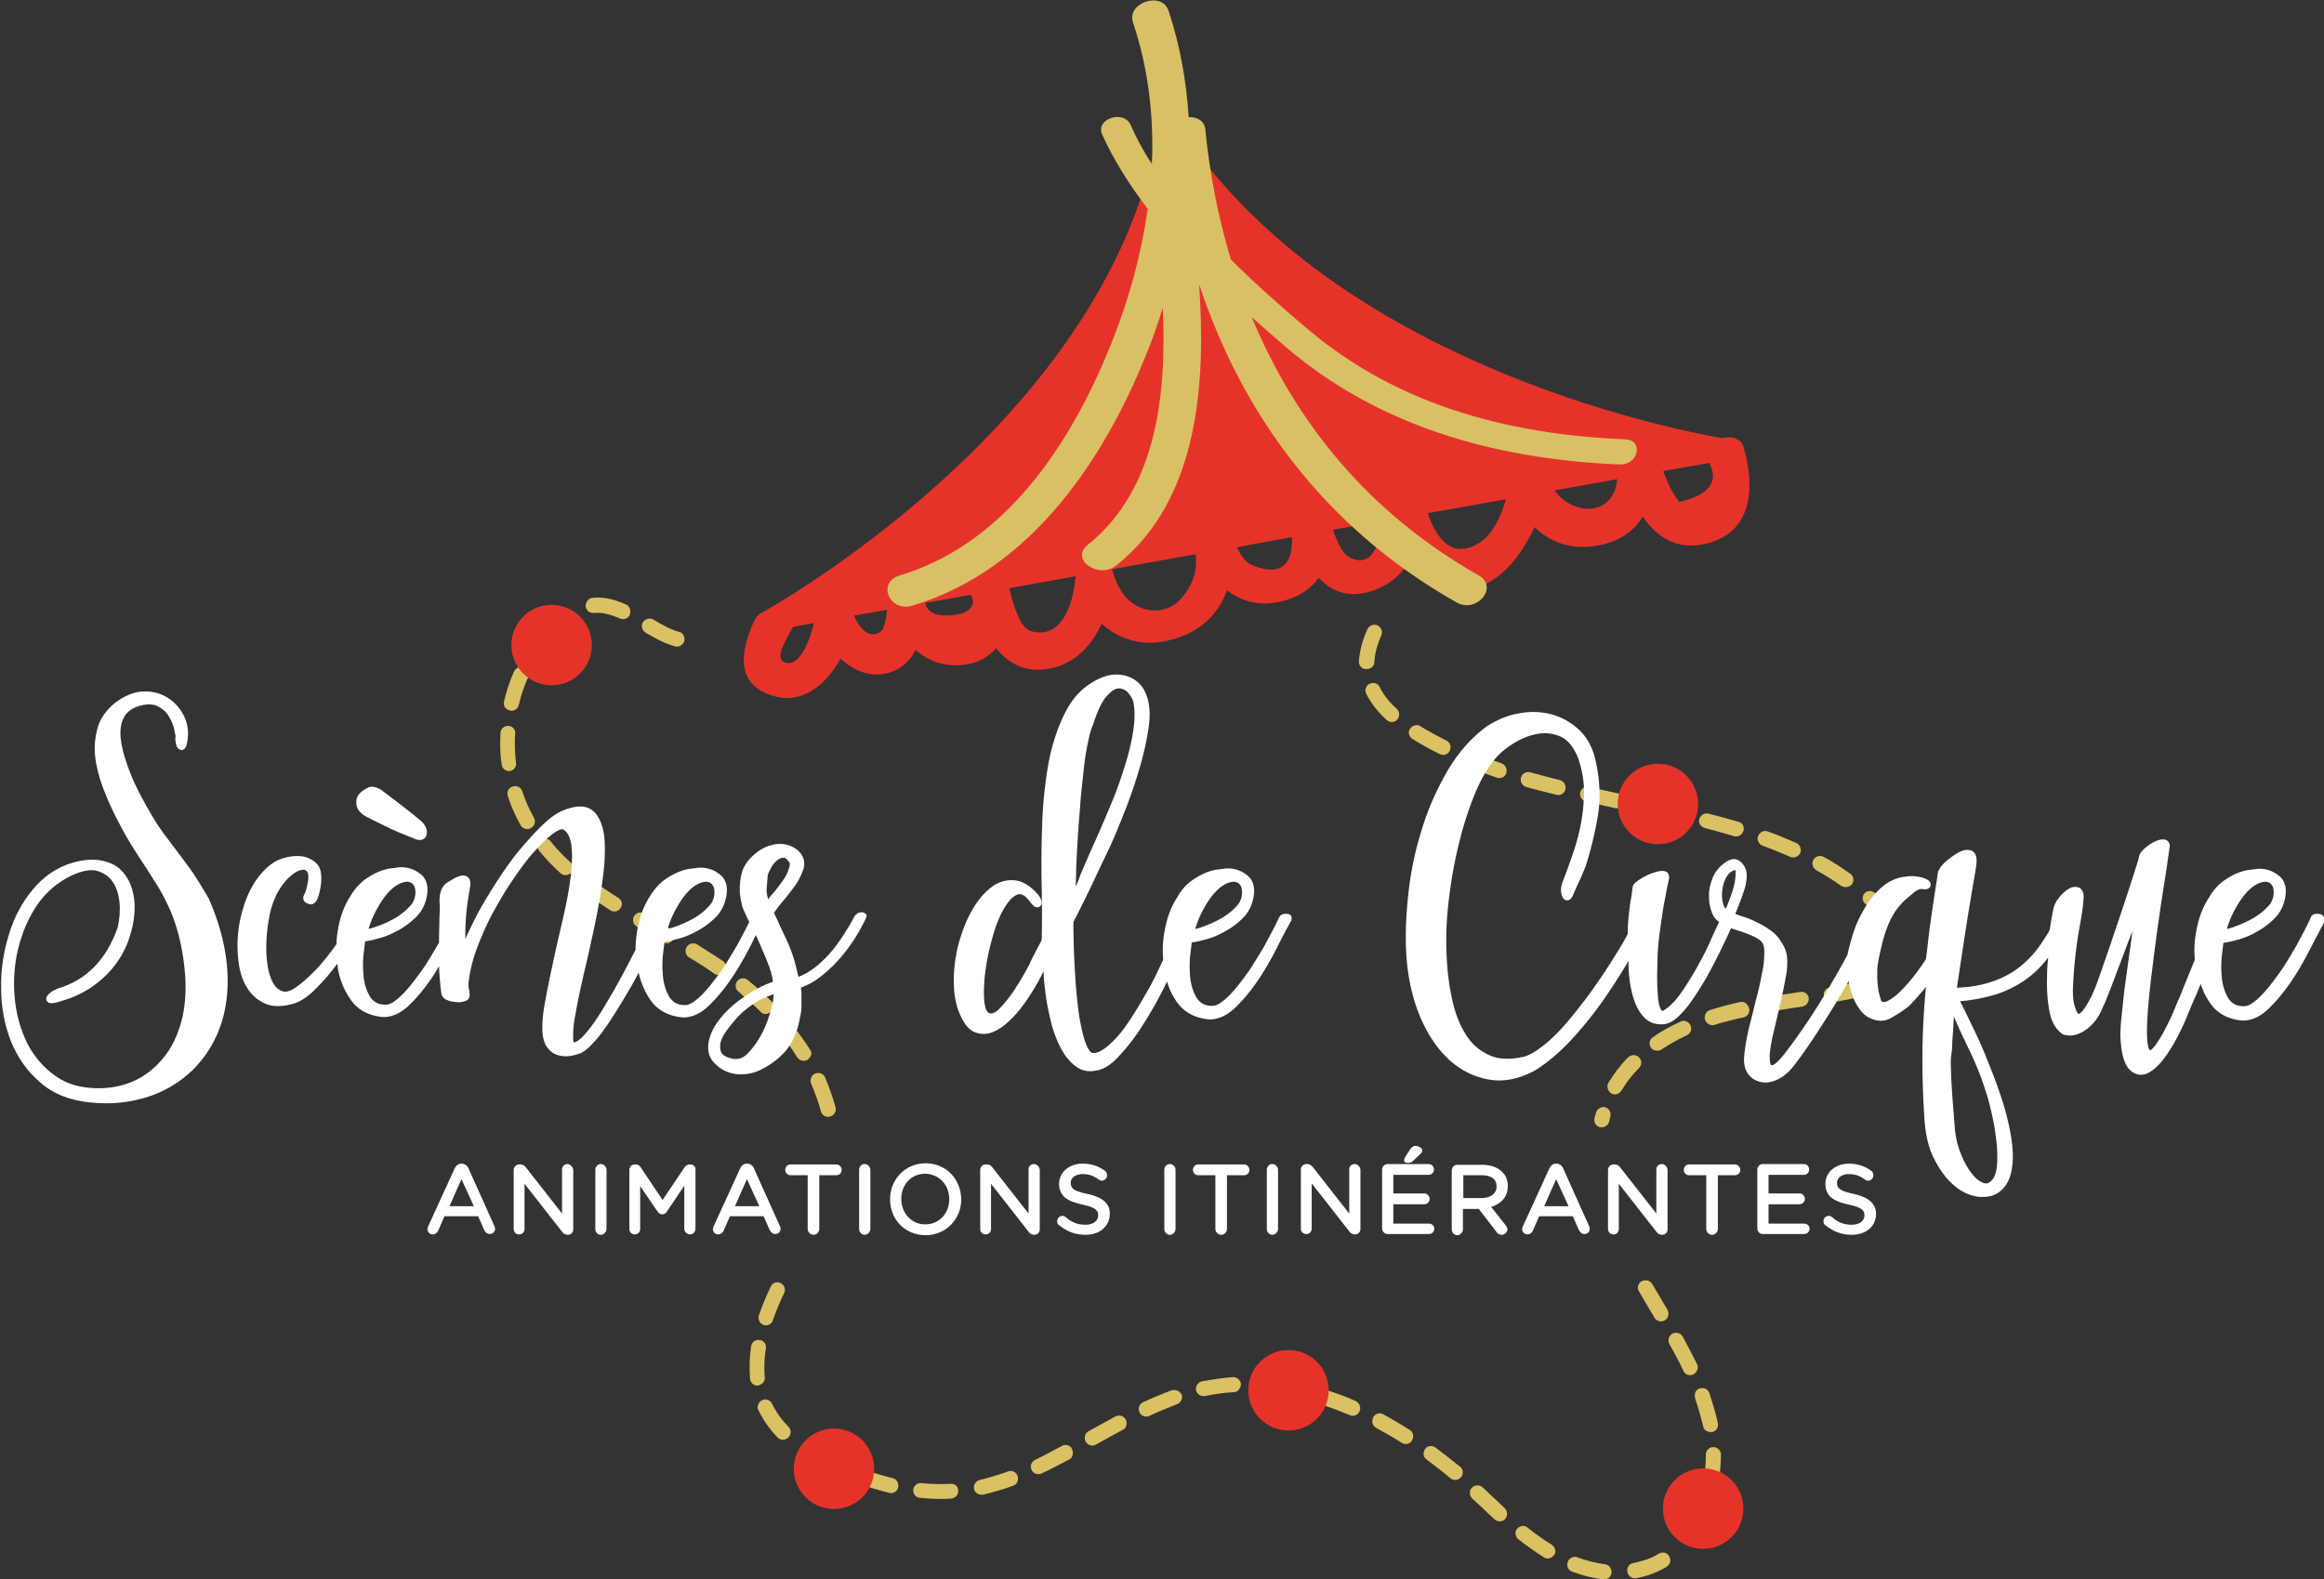
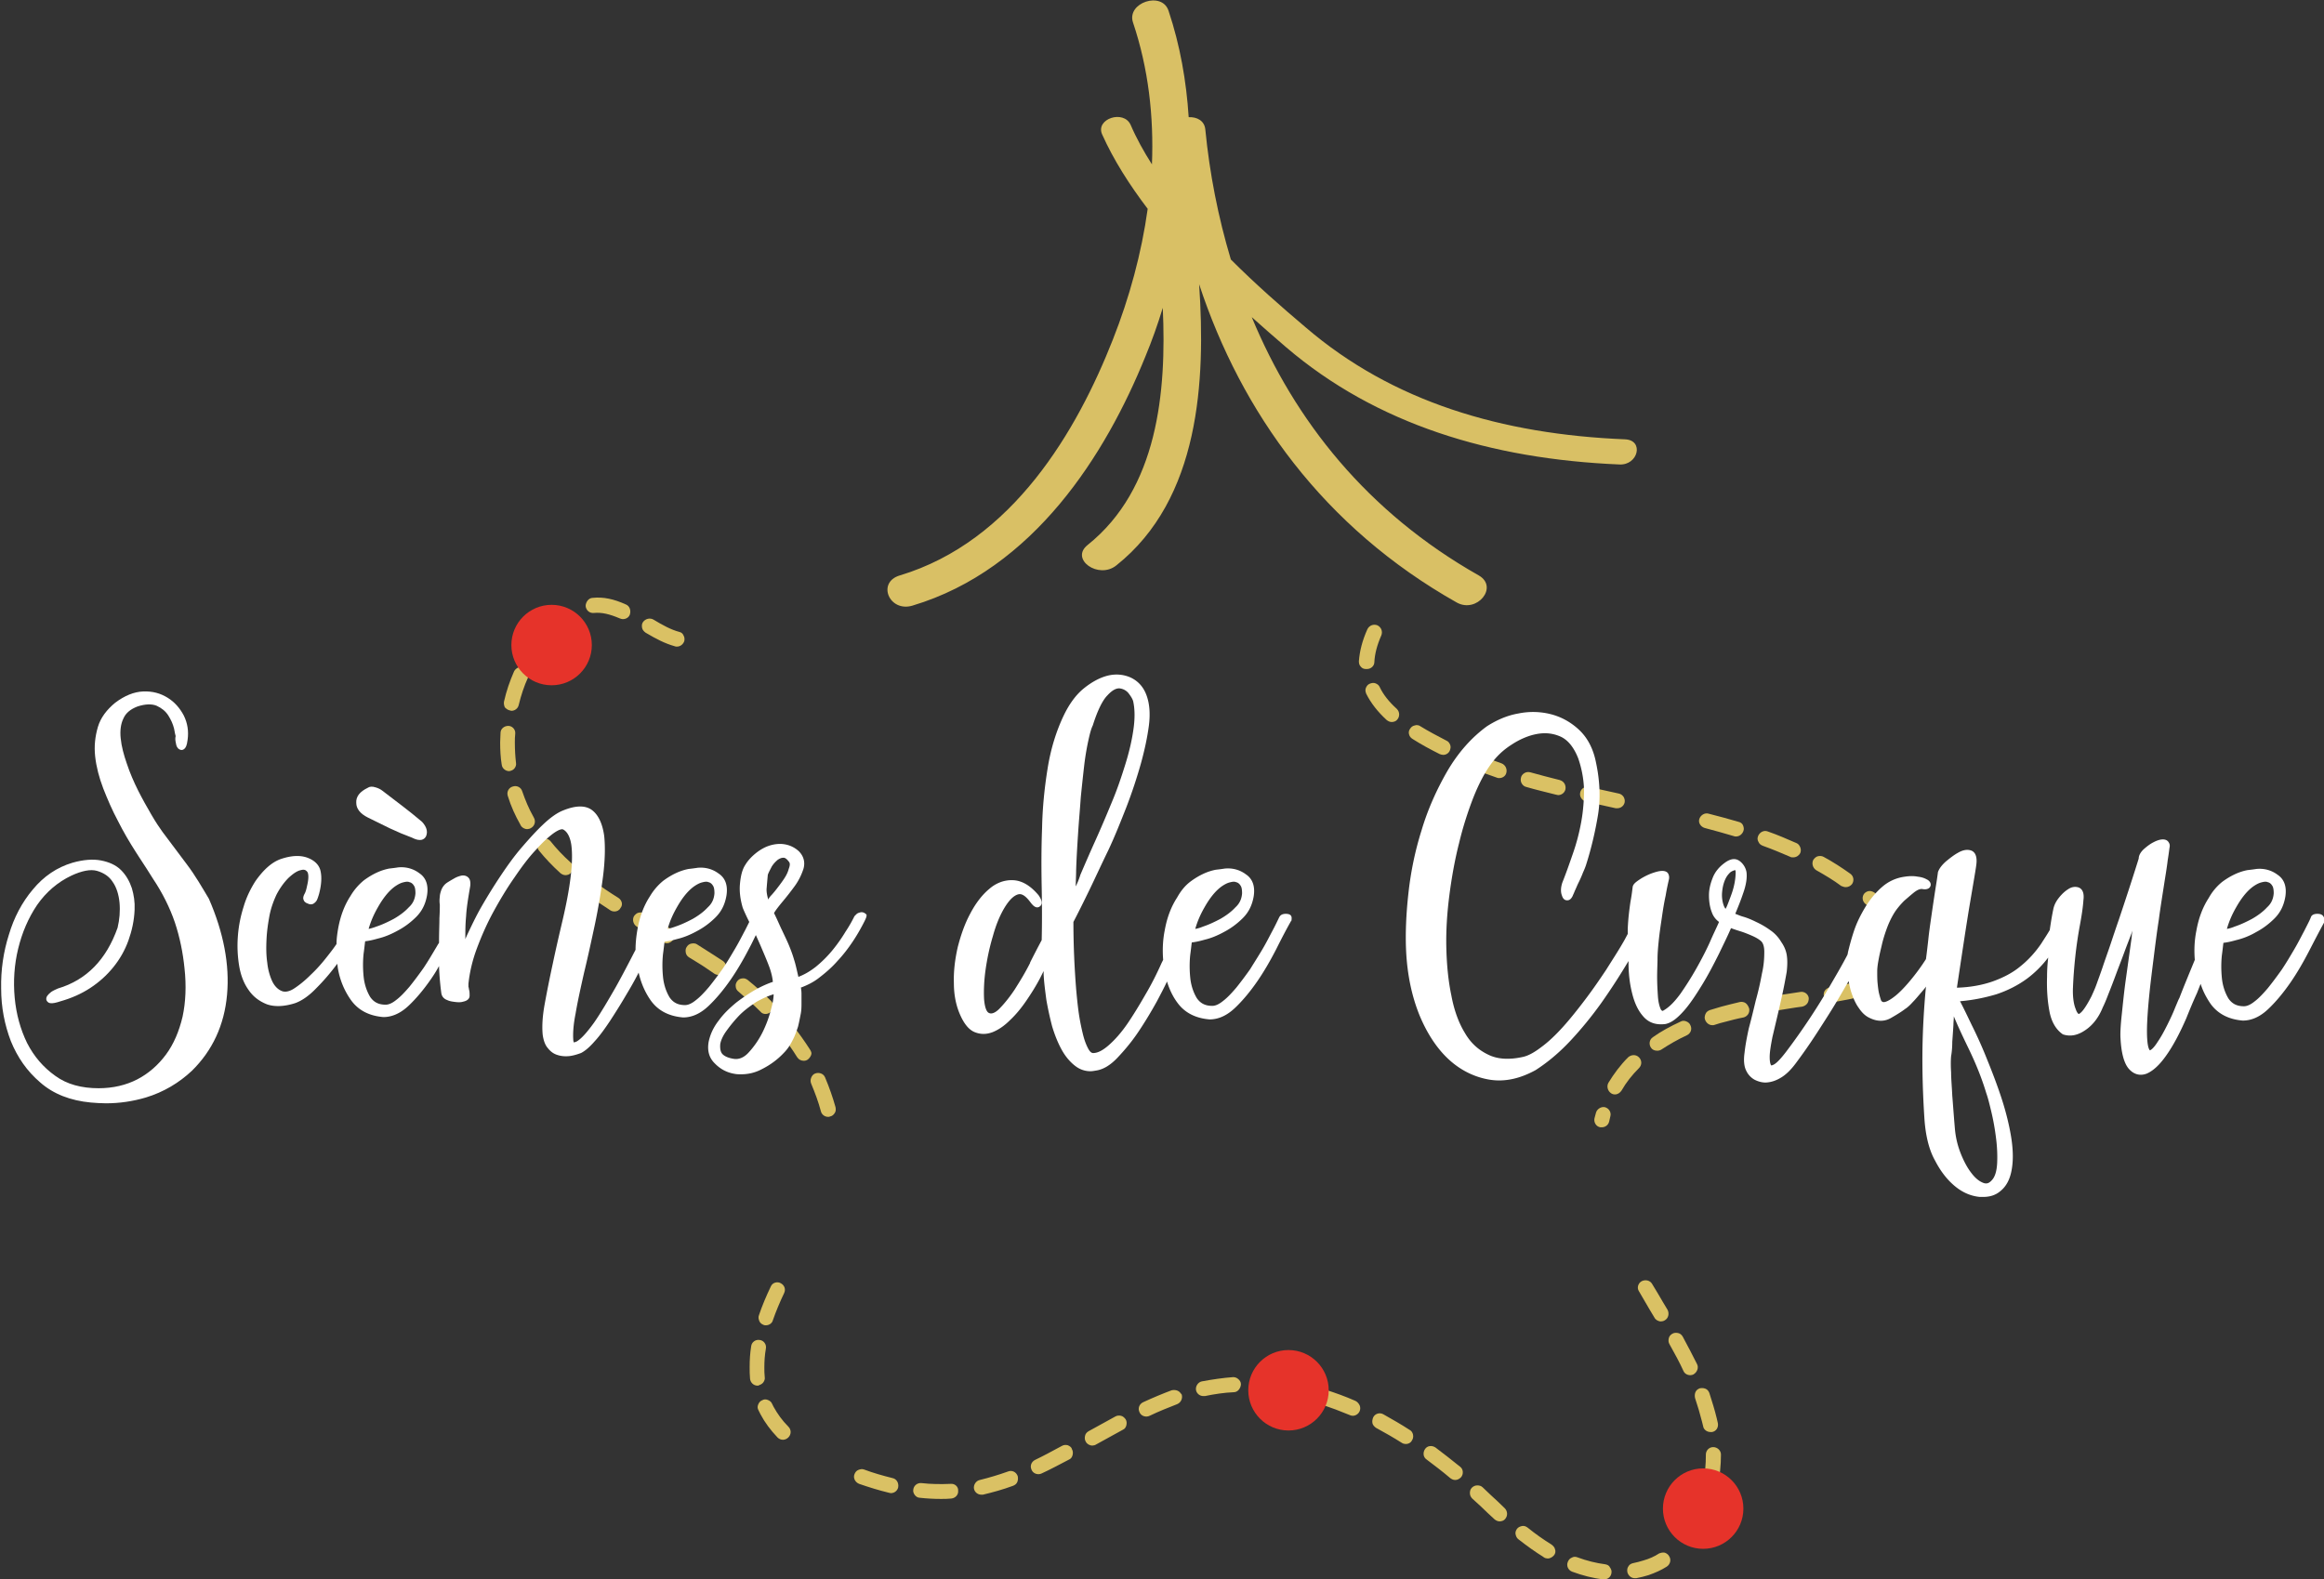
<svg xmlns="http://www.w3.org/2000/svg" version="1.1" id="Calque_1" x="0" y="0" width="600.8" height="408.4" xml:space="preserve">
  <rect width="100%" height="100%" fill="#333333" stroke="none" />
  <style>.st0{fill:#dac164}.st1{fill:#e6332a}.st3{fill:#fff}</style>
  <path class="st0" d="M161.8 156.3c-3.1-1.4-5.8-2-8.6-1.7-.5 0-1 .3-1.3.7s-.5.9-.5 1.4c.1 1.1 1 1.9 2.1 1.8 2.1-.2 4.1.3 6.7 1.4.3.1.5.2.8.2.8 0 1.5-.4 1.8-1.1.4-1.1 0-2.3-1-2.7zM175.6 163.4c-2.2-.6-4.2-1.7-6.7-3.2-.9-.5-2.1-.2-2.7.7-.3.4-.3 1-.2 1.5.1.5.5.9.9 1.2 2.7 1.6 5 2.8 7.5 3.5.2.1.4.1.6.1.9 0 1.6-.6 1.9-1.4.1-.5.1-1-.2-1.5-.2-.5-.6-.8-1.1-.9zM209.4 271.4c-1.4-2.2-3-4.4-4.7-6.6-.3-.4-.8-.7-1.3-.7-.5-.1-1 .1-1.4.4-.8.7-1 1.9-.3 2.7 1.6 2 3.1 4.1 4.4 6.2.4.6 1 .9 1.7.9.4 0 .7-.1 1-.3.4-.3.7-.7.9-1.2s0-.9-.3-1.4zM173.4 240.2l-1.9-1.1c-1.6-.9-3.3-1.9-4.9-2.9-.4-.3-1-.3-1.5-.2-.5.1-.9.5-1.2.9-.5.9-.2 2.1.7 2.7l5.1 3 1.7 1c.3.2.6.3 1 .3.7 0 1.3-.4 1.7-1 .3-.5.3-1 .2-1.5-.2-.5-.5-.9-.9-1.2zM213.3 278.6c-.4-1-1.6-1.4-2.6-1-.5.2-.8.6-1 1.1-.2.5-.2 1 0 1.5 1 2.4 1.9 4.8 2.5 7.1.2.9 1 1.5 1.9 1.5.2 0 .3 0 .5-.1.5-.1.9-.4 1.2-.9.3-.4.3-1 .2-1.5-.7-2.5-1.6-5.1-2.7-7.7zM186.9 248.5c-.8-.5-1.5-1-2.3-1.5-1.4-.9-2.8-1.8-4.4-2.8-.4-.3-1-.3-1.5-.2-.5.1-.9.4-1.2.9-.3.4-.3 1-.2 1.5s.4.9.9 1.2c1.6 1 3 1.8 4.3 2.7.7.5 1.5 1 2.2 1.5.3.2.7.3 1.1.3.6 0 1.2-.3 1.6-.8.6-.9.4-2.2-.5-2.8zM197.9 262.2c.5 0 1-.2 1.4-.6.8-.8.8-2 0-2.8-1.9-1.9-3.9-3.7-6-5.4-.4-.3-.9-.5-1.4-.4-.5 0-1 .3-1.3.7-.3.4-.5.9-.4 1.4 0 .5.3 1 .7 1.3 2 1.7 3.9 3.4 5.7 5.2.3.4.8.6 1.3.6zM131.7 199.4c.5-.1 1-.3 1.3-.7.3-.4.5-.9.4-1.4-.2-1.7-.3-3.5-.3-5.3 0-.7 0-1.5.1-2.3.1-1.1-.8-2-1.8-2-1.1 0-2 .8-2 1.8 0 .8-.1 1.6-.1 2.5 0 1.9.1 3.9.4 5.7.1 1 1 1.7 1.9 1.7h.1zM137.9 211.2c-1.2-2.1-2.1-4.3-2.9-6.6-.3-1-1.4-1.6-2.5-1.2-1 .3-1.6 1.4-1.2 2.5.8 2.6 1.9 5 3.2 7.3l.1.2c.3.6 1 1 1.7 1 .3 0 .7-.1 1-.3.9-.5 1.3-1.7.7-2.7l-.1-.2zM131.8 183.7c.1 0 .3.1.4.1.9 0 1.7-.6 1.9-1.5.6-2.5 1.4-4.9 2.4-7.1.4-1 0-2.1-1-2.6-.5-.2-1-.2-1.5 0s-.9.6-1.1 1c-1.1 2.5-2 5.1-2.6 7.8-.1.5 0 1 .2 1.5.4.4.8.7 1.3.8zM159.9 232.2c-2.4-1.5-4.5-2.9-6.4-4.4-.9-.6-2.1-.5-2.7.4-.3.4-.4.9-.4 1.4.1.5.4 1 .8 1.3 2 1.5 4.2 2.9 6.6 4.5.3.2.7.3 1 .3.7 0 1.3-.3 1.6-.9.7-.8.4-2-.5-2.6zM142.3 217.5c-.7-.8-1.9-.9-2.7-.3-.8.7-.9 1.9-.3 2.7 1.6 2 3.5 4 5.6 5.9.4.3.8.5 1.3.5s1.1-.2 1.4-.6c.4-.4.5-.9.5-1.4 0-.5-.2-1-.6-1.3-1.9-1.7-3.7-3.6-5.2-5.5zM289.8 366.1c-.5-.1-1-.1-1.5.2-2.2 1.2-4.4 2.4-6.9 3.8-.5.3-.8.7-.9 1.2-.1.5-.1 1 .2 1.5.3.6 1 1 1.7 1 .3 0 .7-.1 1-.3 2.5-1.4 4.7-2.6 6.9-3.8.5-.2.8-.7.9-1.2.1-.5.1-1-.2-1.5-.3-.4-.7-.8-1.2-.9zM276 373.7c-.5-.1-1-.1-1.5.2-2.6 1.4-4.8 2.6-6.9 3.6-1 .5-1.4 1.6-.9 2.6.3.7 1 1.1 1.8 1.1.3 0 .6-.1.8-.2 2.2-1 4.4-2.2 7.1-3.6.5-.2.8-.7.9-1.2s.1-1-.2-1.5c-.1-.5-.6-.8-1.1-1zM304.4 359.6c-.5-.2-1-.2-1.5-.1-2.4.9-4.8 1.9-7.4 3.1-1 .5-1.4 1.6-.9 2.6.3.7 1 1.1 1.8 1.1.3 0 .6-.1.8-.2 2.5-1.2 4.8-2.1 7.1-3 1-.4 1.5-1.5 1.2-2.5-.3-.4-.6-.8-1.1-1zM318.8 356.1c-2.7.2-5.4.6-8.1 1.1-1 .2-1.7 1.3-1.5 2.3.2.9 1 1.5 1.9 1.5h.4c2.4-.5 5-.9 7.5-1 .5 0 1-.3 1.3-.7.3-.4.5-.9.5-1.4 0-.5-.3-1-.7-1.3-.3-.3-.8-.5-1.3-.5zM200 363.8c-.1-.3-.3-.5-.4-.8-.2-.5-.6-.8-1.1-1-.5-.2-1-.2-1.5.1-.5.2-.8.6-1 1.1-.2.5-.2 1 .1 1.5.2.3.3.7.5 1 1.1 2.1 2.6 4.1 4.4 6 .4.4.9.6 1.4.6.5 0 1-.2 1.4-.6.8-.8.8-2 0-2.8-1.6-1.6-2.8-3.3-3.8-5.1zM197.3 357.5c.3-.4.5-.9.4-1.4-.1-.8-.1-1.7-.1-2.6 0-1.5.1-3.1.4-4.8.2-1.1-.6-2.1-1.6-2.2-1.1-.2-2.1.6-2.2 1.6-.3 1.8-.4 3.6-.4 5.4 0 1 0 2 .1 3s.9 1.8 1.9 1.8h.2c.5-.2 1-.4 1.3-.8zM230.7 382.2c-2.4-.6-4.9-1.3-7.3-2.2-.5-.2-1-.1-1.5.1s-.8.6-1 1.1c-.4 1 .2 2.1 1.2 2.5 2.6.9 5.2 1.7 7.7 2.3.1 0 .3.1.5.1.9 0 1.7-.6 1.9-1.5.2-1.1-.4-2.2-1.5-2.4zM245.8 383.7c-2.5.1-5 .1-7.6-.2-1.1-.1-2 .7-2.1 1.7-.1.5.1 1 .4 1.4.3.4.8.7 1.3.7 1.8.2 3.7.3 5.4.3.9 0 1.8 0 2.7-.1 1.1-.1 1.9-1 1.8-2 .1-1-.8-1.9-1.9-1.8zM260.6 380.5c-2.5.9-4.9 1.6-7.3 2.2-1 .2-1.7 1.3-1.5 2.3.2.9 1 1.5 1.9 1.5h.4c2.5-.6 5.1-1.3 7.8-2.3.5-.2.9-.5 1.1-1 .2-.5.2-1 .1-1.5-.4-1.1-1.5-1.6-2.5-1.2zM199.3 332.6c-1.2 2.5-2.3 5.1-3.1 7.5-.2.5-.1 1 .1 1.5s.6.8 1.1 1c.2.1.4.1.6.1.8 0 1.6-.5 1.8-1.3.8-2.3 1.8-4.7 2.9-7 .5-1 .1-2.1-.9-2.6-.9-.5-2.1-.1-2.5.8zM438.7 352.7c-1.1-2.2-2.3-4.5-3.7-7.1-.3-.5-.7-.8-1.2-.9-.5-.1-1-.1-1.5.2-.5.3-.8.7-.9 1.2-.1.5-.1 1 .2 1.5 1.4 2.5 2.6 4.7 3.6 6.9.3.7 1 1.1 1.8 1.1.3 0 .6-.1.8-.2 1-.6 1.4-1.8.9-2.7zM442.2 370.3h.4c1.1-.2 1.7-1.2 1.5-2.3-.1-.4-.2-.9-.3-1.3-.5-2.1-1.2-4.3-1.9-6.5-.2-.5-.5-.9-1-1.1s-1-.2-1.5-.1c-.5.2-.9.5-1.1 1-.2.5-.2 1-.1 1.5.7 2.1 1.3 4.1 1.8 6.1l.3 1.2c.1.8.9 1.5 1.9 1.5zM430.4 401.5c-.5-.1-1 0-1.5.2-1.2.8-2.6 1.4-4 1.8-.9.3-1.8.5-2.7.7-.5.1-1 .4-1.2.8-.3.4-.4.9-.3 1.5.2.9 1 1.6 1.9 1.6h.4c1.1-.2 2.2-.5 3.2-.8 1.7-.6 3.3-1.3 4.7-2.2.9-.6 1.2-1.8.6-2.7-.2-.4-.6-.7-1.1-.9zM423.7 333.9c.9 1.6 1.9 3.2 2.8 4.8l1.2 2c.3.6 1 1 1.7 1 .3 0 .7-.1 1-.3.9-.5 1.2-1.7.7-2.7l-1.2-2c-.9-1.6-1.9-3.2-2.8-4.7-.5-.9-1.7-1.2-2.7-.7-.9.5-1.3 1.7-.7 2.6zM442.9 374.2c-1.1 0-1.9.9-1.9 1.9 0 2.5-.2 5-.7 7.5-.2 1.1.5 2.1 1.5 2.3h.4c.9 0 1.7-.7 1.9-1.6.5-2.7.8-5.4.8-8.2 0-1-.9-1.9-2-1.9zM385.4 386.6c-.7-.7-1.4-1.3-2.1-2-.4-.4-.9-.5-1.4-.5-.5 0-1 .2-1.4.6-.4.4-.5.9-.5 1.4 0 .5.2 1 .6 1.4l2.3 2.1c1.1 1.1 2.3 2.2 3.5 3.3.4.3.8.5 1.3.5s1.1-.2 1.4-.6c.7-.8.7-2-.1-2.8-1.2-1.2-2.4-2.3-3.6-3.4zM415 404.5c-2.3-.3-4.8-.9-7.2-1.8-.5-.2-1-.2-1.5.1-.5.2-.8.6-1 1.1-.4 1 .1 2.1 1.1 2.5 2.7 1 5.4 1.7 8.1 2h.2c1 0 1.8-.7 1.9-1.7.1-.5-.1-1-.4-1.4-.2-.5-.7-.7-1.2-.8zM371.1 374.3c-.9-.6-2.1-.5-2.7.4-.6.9-.5 2.1.4 2.7 2 1.5 4.1 3.1 6.1 4.8.4.3.8.5 1.3.5.6 0 1.1-.3 1.5-.7.7-.8.6-2.1-.2-2.7-2.2-1.8-4.3-3.4-6.4-5zM364.5 369.8c-2.3-1.5-4.6-2.8-6.9-4.1-.9-.5-2.1-.2-2.6.8-.2.5-.3 1-.2 1.5s.5.9.9 1.2c2.2 1.2 4.5 2.5 6.7 3.9.3.2.7.3 1 .3.7 0 1.3-.3 1.6-.9.3-.4.4-1 .3-1.5s-.4-1-.8-1.2zM350.3 362.2c-2.5-1.1-5-2-7.5-2.8-1-.3-2.1.2-2.4 1.3-.3 1 .2 2.1 1.3 2.5 2.4.8 4.8 1.7 7.2 2.7.2.1.5.2.8.2.8 0 1.5-.5 1.8-1.2.2-.5.2-1 0-1.5-.3-.6-.7-1-1.2-1.2zM401.1 399.4c-2.1-1.3-4.1-2.7-6.2-4.4-.4-.3-.9-.5-1.4-.4-.5.1-1 .3-1.3.7-.3.4-.5.9-.4 1.4.1.5.3 1 .7 1.3 2.3 1.8 4.4 3.3 6.5 4.6l.1.1c.3.2.7.3 1 .3.7 0 1.3-.4 1.7-.9.3-.4.4-1 .2-1.5-.1-.5-.5-.9-.9-1.2zM482.2 253.9c-.4-.3-1-.4-1.5-.2-2.3.6-4.8 1.1-7.6 1.6-.5.1-1 .4-1.3.8-.3.4-.4.9-.3 1.5.2.9 1 1.6 1.9 1.6h.3c2.9-.5 5.5-1 7.8-1.6 1-.3 1.7-1.3 1.4-2.4.1-.6-.2-1-.7-1.3zM451.3 259.4c-.4-.3-1-.4-1.5-.3-1.7.4-3.3.8-4.8 1.2l-3 .9c-.5.2-.9.5-1.1 1s-.3 1-.1 1.5c.3.8 1 1.4 1.9 1.4.2 0 .4 0 .6-.1.9-.3 1.9-.6 2.8-.8 1.5-.4 3-.8 4.6-1.1.5-.1.9-.4 1.2-.8s.4-1 .3-1.5c-.2-.6-.5-1.1-.9-1.4zM465.4 256.5l-1.3.2c-2.2.3-4.4.7-6.6 1-1.1.2-1.8 1.2-1.6 2.2.2.9 1 1.6 1.9 1.6h.3c2.1-.3 4.2-.7 6.3-1l1.5-.2c.5-.1 1-.4 1.3-.8.3-.4.4-.9.4-1.4-.1-1-1.1-1.8-2.2-1.6zM428.4 271.7c.4 0 .8-.1 1.1-.3 2-1.3 4.2-2.6 6.6-3.7 1-.5 1.4-1.6.9-2.6-.2-.5-.6-.8-1.1-1-.5-.2-1-.2-1.5.1-2.6 1.2-5 2.5-7.1 4-.9.6-1.1 1.8-.5 2.7.3.5.9.8 1.6.8zM412.6 287.7c-.1.5-.3 1-.4 1.5-.2 1 .4 2.1 1.5 2.3h.4c.9 0 1.7-.6 1.9-1.5.1-.4.2-.9.3-1.3.3-1-.3-2.1-1.4-2.4-.9-.2-2 .4-2.3 1.4zM424.3 274.8c0-.5-.2-1-.6-1.4-.8-.8-2-.7-2.8 0-2 2-3.7 4.3-5.1 6.6-.5.9-.2 2.1.7 2.7.3.2.6.3 1 .3.7 0 1.3-.4 1.7-1 1.2-2.1 2.7-4 4.5-5.8.4-.4.6-.9.6-1.4zM365.2 191.1c2.2 1.4 4.6 2.7 7 3.9.3.1.6.2.9.2.7 0 1.4-.4 1.7-1.1.2-.5.3-1 .1-1.5-.2-.5-.5-.9-1-1.1-2.3-1.2-4.6-2.4-6.7-3.7-.4-.3-1-.4-1.5-.2-.5.1-.9.4-1.2.9-.3.4-.4 1-.2 1.5.1.4.4.8.9 1.1zM440.7 214.1c2.7.7 5.1 1.4 7.5 2.1.2.1.4.1.6.1.9 0 1.6-.6 1.9-1.4.2-.5.1-1-.1-1.5s-.7-.8-1.2-.9c-2.4-.7-4.9-1.4-7.7-2.1-1-.3-2.1.4-2.4 1.4-.3 1 .4 2 1.4 2.3zM410 207.3c2.7.6 5.4 1.2 7.7 1.7h.4c.9 0 1.7-.6 1.9-1.5.1-.5 0-1-.3-1.5-.3-.4-.7-.7-1.2-.8-2.3-.5-5-1.1-7.7-1.7-1.1-.2-2.1.4-2.3 1.5-.2 1 .5 2 1.5 2.3zM353.4 173c1 0 1.9-.8 1.9-1.8.1-2.1.7-4.4 1.8-6.9.4-1 0-2.1-1-2.6-1-.4-2.1 0-2.6 1-1.3 2.9-2 5.6-2.2 8.3 0 .5.1 1 .5 1.4.3.4.8.6 1.3.6h.3zM463.6 221.7c.8 0 1.5-.5 1.8-1.1.2-.5.2-1 0-1.5s-.5-.9-1-1.1c-2.3-1-4.8-2.1-7.4-3-1-.4-2.1.2-2.5 1.2-.2.5-.2 1 .1 1.5.2.5.6.8 1.1 1 2.5.9 4.9 1.9 7.2 2.9.1.1.4.1.7.1zM477.2 229.4c.6 0 1.2-.3 1.6-.8.6-.9.4-2.1-.5-2.7-2.1-1.5-4.4-3-6.8-4.3-.5-.3-1-.3-1.5-.2-.5.1-.9.5-1.2.9-.5.9-.2 2.1.7 2.7 2.3 1.3 4.5 2.6 6.5 4.1.5.2.8.3 1.2.3zM358.5 186.2c.4.3.8.5 1.3.5s1.1-.2 1.4-.6c.7-.8.7-2-.1-2.8-2-1.8-3.5-3.7-4.4-5.6-.2-.5-.6-.8-1.1-1-.5-.2-1-.1-1.5.1s-.8.6-1 1.1c-.2.5-.1 1 .1 1.5 1.2 2.4 3 4.7 5.3 6.8zM486.1 232.2c-.5-.4-1-.9-1.4-1.3-.4-.3-.9-.5-1.4-.5-.5 0-1 .3-1.3.6-.7.8-.6 2 .2 2.7.5.4.9.8 1.4 1.2.4.3.8.5 1.3.5s1.1-.2 1.4-.6c.7-.6.6-1.8-.2-2.6zM403.2 201.7c-2.7-.7-5.2-1.3-7.6-2-.5-.1-1-.1-1.5.2-.5.3-.8.7-.9 1.2-.1.5-.1 1 .2 1.5.3.5.7.8 1.2.9 2.4.7 4.9 1.3 7.7 2 .2 0 .3.1.5.1.9 0 1.7-.6 1.9-1.5.2-1.1-.4-2.1-1.5-2.4zM387.6 201.2c.8 0 1.6-.5 1.8-1.3.3-1-.2-2.1-1.2-2.5-2.5-.9-5-1.8-7.3-2.7-1-.4-2.1.1-2.5 1.1-.2.5-.2 1 0 1.5s.6.9 1.1 1c2.4 1 4.9 1.9 7.5 2.8.2.1.4.1.6.1z" />
  <circle class="st1" cx="142.6" cy="166.8" r="10.4" />
-   <circle class="st1" cx="215.6" cy="379.8" r="10.4" />
  <circle class="st1" cx="333.1" cy="359.5" r="10.4" />
  <circle class="st1" cx="440.3" cy="390.1" r="10.4" />
-   <circle class="st1" cx="428.6" cy="207.9" r="10.4" />
-   <path class="st1" d="M450.8 115.8c-.7-2.6-3.3-3.1-5.6-2.5-15-2.6-99.4-20-139.2-78.8l-.5-2.6c-.3-1.2-1.5-2.1-3-2-.7 0-1.4.3-1.9.7h-.1c-1.4.4-2.2 1.7-1.9 2.9l.4 2.1c-14 74.5-101.6 122.6-102.5 123.1-.6.4-1.1.9-1.3 1.5-.1.2-.2.3-.3.5-3 6.7-5.4 15.8 4.5 19.1 8.1 2.7 14.3-3 17.9-9.5 3.4 3.1 7.7 5.1 12.7 3.6 3.2-1 5.3-3.1 6.7-5.8 3 2.6 6.9 4.2 11.5 3.9 4.3-.3 7.3-2 9.3-4.4 2.9 3.6 6.9 6.1 12.3 5.5 7.5-.7 12.3-5.9 15-11.8 4.4 3.9 10.4 6.1 17.7 4.2 8.1-2 12.6-7 14.7-12.9 3.8 3 8.7 4.4 14.9 2.7 4.2-1.2 7-3.3 8.8-5.9 3 3.2 6.9 5.1 12.4 3.8 5.3-1.3 8.9-4.4 11.1-8.2 3.1 4.5 7.4 7.9 13.3 7.7 9-.4 15.3-8.3 19-16.4 4 3.9 9.6 6.1 16.7 4.7 5.6-1.1 9.1-3.9 11.3-7.4 3.4 4.9 8.2 8.5 15.3 7.2 14-2.6 13.4-16 10.8-25zm-248.3 55.3c-2.5-1.3 2-7.8 2.5-9l5.4-1c-.9 4.1-3.8 12.2-7.9 10zm21.3-7.7c-1.4-1.1-2.3-2.5-3-4.2l8.5-1.5c-.1 1.5-.4 3.1-.9 4.6-.6 1.7-3.1 2.3-4.6 1.1zm22.2-4.3c-3.9.3-6.2-.6-6.8-3.1v-.1l11.9-2.1c.1.5.2.9.4 1.4.2 2.2-1.8 3.6-5.5 3.9zm20.5 4.1c-3.2-.9-5-8.7-5.5-10.8 0-.1-.1-.2-.1-.3l17.2-3.1c0 .2-.1.3-.1.4-.2 3.9-2.4 16.4-11.5 13.8zm39.1-8.7c-3.6 4.5-10.7 4.7-15.1-.7-1.4-2-2.4-4.1-2.9-6.4 0-.1-.1-.1-.1-.2l21.6-3.9c.4 3.6-.2 7.1-3.5 11.2zm17.8-8.5c-1.5-.7-2.7-2.5-3.6-4.5l3.2-.6 11-2c.2 5.4-1.5 11-10.6 7.1zm25.6-1.8c-1.9-.9-3.3-4-4.4-7.2l12.7-2.3c-.6 5.9-2.5 12.3-8.3 9.5zm33.4-3.8c-7.3 4.5-11.2-1.6-13.3-7.7l20.2-3.6c-1.2 4.3-3.3 9-6.9 11.3zm19.5-13.6l16.2-2.9c-.1.8-.2 1.5-.4 2.2-2.4 7.9-12 6.4-15.8.7zm32.2 3c-1.4-1.9-2.5-3.8-3.3-5.9-.3-.7-.6-1.4-.8-2.1l11.9-2.1c2.5 4.9 0 8.3-7.8 10.1z" />
-   <path d="M420.1 113.6c-31.9-1.3-60.1-9.7-82.5-28.9-6.4-5.4-13.1-11.3-19.4-17.6-3.3-11-5.5-22.3-6.6-33.6-.2-2.3-2.2-3.3-4.3-3.2-.6-9.3-2.2-18.5-5.2-27.5-1.7-5.2-10.9-2.1-9.2 3 4 11.9 5.4 24.3 4.9 36.7-2.1-3.3-4-6.7-5.5-10.2-1.8-4-9.1-1.6-7.4 2.4 3 6.7 7.1 13.1 11.8 19.3-1.6 11.5-4.7 22.9-9 33.8-9.2 23.4-25.8 52.2-55.1 61-6 1.8-2.7 9.6 3.3 7.8 31.4-9.4 50-39.2 60.2-64.4 1.7-4.1 3.2-8.3 4.5-12.6 1 21.8-1.3 46.8-19.4 61.3-4.7 3.7 2.8 9 7.4 5.3 21.6-17.2 23.1-47.8 21.4-72.7 10.9 33.1 32.2 62.9 66.6 82.3 5.2 2.9 10.9-4 5.7-7-28.8-16.3-47.6-40-58.7-66.8 3 2.7 6 5.3 8.9 7.8 23.3 19.9 52.9 28.9 86.1 30.3 4.9.3 6.5-6.3 1.5-6.5z" fill="#d9c065" />
+   <path d="M420.1 113.6c-31.9-1.3-60.1-9.7-82.5-28.9-6.4-5.4-13.1-11.3-19.4-17.6-3.3-11-5.5-22.3-6.6-33.6-.2-2.3-2.2-3.3-4.3-3.2-.6-9.3-2.2-18.5-5.2-27.5-1.7-5.2-10.9-2.1-9.2 3 4 11.9 5.4 24.3 4.9 36.7-2.1-3.3-4-6.7-5.5-10.2-1.8-4-9.1-1.6-7.4 2.4 3 6.7 7.1 13.1 11.8 19.3-1.6 11.5-4.7 22.9-9 33.8-9.2 23.4-25.8 52.2-55.1 61-6 1.8-2.7 9.6 3.3 7.8 31.4-9.4 50-39.2 60.2-64.4 1.7-4.1 3.2-8.3 4.5-12.6 1 21.8-1.3 46.8-19.4 61.3-4.7 3.7 2.8 9 7.4 5.3 21.6-17.2 23.1-47.8 21.4-72.7 10.9 33.1 32.2 62.9 66.6 82.3 5.2 2.9 10.9-4 5.7-7-28.8-16.3-47.6-40-58.7-66.8 3 2.7 6 5.3 8.9 7.8 23.3 19.9 52.9 28.9 86.1 30.3 4.9.3 6.5-6.3 1.5-6.5" fill="#d9c065" />
  <g>
    <path class="st3" d="M48.3 223.5l-6.3-8.4c-.8-1.1-1.8-2.6-2.9-4.5-1.1-1.9-2.3-4-3.4-6.2s-2.1-4.5-2.9-6.9c-.8-2.3-1.4-4.5-1.6-6.6-.2-1.9 0-3.7.7-5.1.6-1.4 1.8-2.4 3.6-3.1 2.1-.7 3.8-.7 5-.2 1.3.6 2.3 1.4 3 2.5.7 1.1 1.2 2.2 1.5 3.4.2 1.1.3 1.6.4 1.9v.1c-.1.4-.1.9 0 1.4.1.6.2 1.1.4 1.4.3.5.6.6.9.7.3.1.7 0 1-.3.3-.3.6-.7.8-2.3.3-2.2 0-4.3-1-6.3-1-1.9-2.4-3.5-4.2-4.6-1.8-1.1-3.8-1.7-6.3-1.6-2.4.1-4.8 1.1-7.2 2.9-2.2 1.8-3.8 3.9-4.5 6.3-.7 2.4-1 4.9-.7 7.6.3 2.7 1 5.4 2.1 8.3 1.1 2.8 2.3 5.6 3.8 8.4 1.4 2.8 3 5.5 4.6 8l.9 1.4c1.3 2 2.5 3.8 3.6 5.6 2.4 3.6 4.3 7.4 5.6 11.2 1.3 3.9 2.1 7.9 2.5 11.9.5 4.5.3 8.8-.5 12.5-.9 3.8-2.3 7.1-4.3 9.8-2 2.7-4.5 4.9-7.4 6.4-2.9 1.5-6.3 2.3-10 2.3-4.4 0-8.2-1-11.2-3.2-3.1-2.2-5.5-5-7.3-8.5-1.7-3.5-2.8-7.4-3.2-11.7-.4-4.3-.1-8.6.9-12.7s2.6-7.9 4.9-11.3c2.3-3.3 5.3-5.9 8.9-7.6 2.6-1.2 4.9-1.7 6.6-1.2 1.7.5 3.1 1.4 4 2.8 1 1.4 1.6 3.3 1.8 5.4.2 2.2 0 4.4-.5 6.5-2.9 8.2-8 13.5-15.4 15.7-1.4.6-1.8.9-2 1.1-.6.5-1.2 1.1-1 1.9.1.2.3.7 1 .8.6.1 1.5-.1 2.7-.5 2.8-.8 5.3-1.9 7.6-3.4s4.3-3.3 6-5.4c1.7-2.1 3-4.4 3.9-6.9.9-2.5 1.5-5.2 1.6-8 .1-1.9-.2-3.8-.7-5.5-.6-1.8-1.5-3.4-2.8-4.7-1.3-1.3-3.1-2.1-5.2-2.5-2.1-.4-4.6-.2-7.4.6-4 1.2-7.4 3.5-10.2 6.9-2.8 3.3-4.9 7.3-6.2 11.7-1.4 4.4-2.1 9.1-2 13.9 0 4.9.9 9.4 2.5 13.6 1.7 4.2 4.2 7.8 7.6 10.7 3.4 3 7.8 4.7 13.1 5.2 1.3.1 2.6.2 3.9.2 3.5 0 6.9-.5 10.3-1.5 4.6-1.4 8.6-3.8 11.9-6.9 5.3-5.2 8.4-11.8 9.1-19.7.7-7.7-.9-16.1-4.7-24.8-1.8-3-3.5-6-5.7-8.9zM95.1 211.4c2 1 3.9 1.9 5.7 2.8 1.9.9 3.8 1.7 5.7 2.4.8.4 1.4.6 2 .6.3 0 .5 0 .7-.1.5-.2.8-.5 1-1 .4-1.1.1-2.3-1.1-3.6-1.8-1.5-3.5-2.9-5.1-4.1-1.8-1.4-3.5-2.7-5.1-3.9-.5-.4-1.1-.7-1.8-.9-.9-.3-1.6-.2-2 .1-2.1 1-3.1 2.3-3 3.9 0 1.5 1 2.8 3 3.8z" />
    <path class="st3" d="M222.5 235.9c-.4.1-.8.2-1.1.5l-.5.5-.1.2c-.5 1-1.2 2.3-2.2 3.8-.9 1.5-2 3.1-3.3 4.7a30.5 30.5 0 01-4.4 4.4c-1.4 1.1-2.9 2-4.5 2.6-.4-1.7-.7-3.2-1.1-4.4-.4-1.4-.9-2.7-1.4-3.9-.5-1.2-1.1-2.4-1.7-3.7-.6-1.2-1.2-2.7-2.1-4.5.4-.7 1.1-1.6 2-2.7 1.1-1.3 2.2-2.7 3.3-4.2 1.1-1.5 1.8-3 2.3-4.5.5-1.7.1-3.3-1.2-4.6-1.1-1-2.4-1.6-3.8-1.8-1.3-.2-2.7 0-3.9.4-1.2.4-2.4 1.1-3.5 2-1.1.9-2 1.9-2.6 2.9-.8 1.2-1.2 2.8-1.4 4.9-.2 2.1.1 4.1.7 6.2.4 1 1 2.3 1.7 3.7l-1 2c-.8 1.5-1.6 3.1-2.6 4.8-1 1.7-2 3.4-3.2 5.2-1.2 1.7-2.4 3.3-3.6 4.8-1.2 1.4-2.3 2.6-3.5 3.5-1 .8-1.9 1.2-2.7 1.2-1.9 0-3.1-.7-4-2-.9-1.5-1.5-3.3-1.7-5.3-.2-2-.2-4 0-5.9.2-1.4.3-2.5.4-3.2.9-.1 1.9-.3 3.3-.7 1.7-.4 3.4-1.1 5.2-2.1 1.7-.9 3.3-2.1 4.7-3.5 1.5-1.5 2.4-3.3 2.8-5.6.4-2.5-.2-4.5-2-5.7-1.6-1.2-3.5-1.7-5.5-1.5-.6.1-1.4.2-2.3.3-1 .2-2 .5-3.1 1s-2.3 1.2-3.5 2.1c-1.2 1-2.4 2.3-3.4 4-1.5 2.3-2.6 5.1-3.2 8.5-.3 1.7-.5 3.5-.5 5.3-1.7 3.3-3.4 6.6-5.2 9.8-1.9 3.3-3.7 6.4-5.5 9-1.8 2.5-3.3 4.2-4.5 4.9-.4.2-.7.2-.7.3 0 0-.2-.3-.2-.8-.1-1.5 0-3.7.6-6.7.5-3 1.3-6.6 2.2-10.6 1-4.1 1.9-8.3 2.8-12.5.9-4.3 1.6-8.5 2.1-12.4.5-4 .6-7.6.3-10.4-.4-3-1.4-5.3-3-6.6-1.7-1.4-4.3-1.4-7.7 0-1.5.6-3.2 1.8-5.1 3.6-1.8 1.7-3.6 3.7-5.5 5.9s-3.7 4.7-5.5 7.4c-1.8 2.7-3.4 5.3-4.9 7.9-1.5 2.6-2.7 5.2-3.8 7.5-.1.3-.3.6-.4 1v-.7c0-1.4 0-3.2.2-5.3.1-2 .5-4.5 1-7.4.2-1 .1-1.8-.2-2.3-.4-.6-1.1-.9-1.9-.8-.5.1-1.2.3-1.9.7-.7.4-1.4.8-2 1.2-.7.5-1.1 1.1-1.4 1.8-.2.6-.4 1.2-.4 1.8-.1.7-.1 1.4 0 2 0 .7 0 1.8-.1 3.5 0 1.7-.1 3.6-.1 5.8v.6l-.2.3c-.2.3-.4.7-.6 1-1 1.7-2 3.4-3.2 5.2-1.2 1.7-2.4 3.3-3.6 4.8-1.2 1.4-2.3 2.6-3.5 3.5-1 .8-1.9 1.2-2.7 1.2-1.9 0-3.1-.7-4-2-.9-1.5-1.5-3.3-1.7-5.3-.2-2-.2-4 0-5.9.2-1.4.3-2.5.4-3.2.9-.1 1.9-.3 3.3-.7 1.7-.4 3.4-1.1 5.2-2.1 1.7-.9 3.3-2.1 4.7-3.5 1.5-1.5 2.4-3.3 2.8-5.6.4-2.5-.2-4.5-2-5.7-1.6-1.2-3.5-1.7-5.5-1.5-.6.1-1.4.2-2.3.3-1 .2-2 .5-3.1 1s-2.3 1.2-3.5 2.1c-1.2 1-2.4 2.3-3.4 4-1.5 2.3-2.6 5.1-3.2 8.5-.2 1.2-.4 2.5-.4 3.9-.8 1.2-1.6 2.2-2.3 3.1-1.4 1.8-2.8 3.4-4.4 4.9-1.5 1.5-3 2.7-4.4 3.6-1.3.8-2.4.9-3.2.5-.9-.4-1.7-1.2-2.3-2.4-.6-1.3-1.1-2.9-1.3-4.8-.3-2-.3-4-.2-6.1.1-2.1.4-4.2.8-6.3.4-2 1.1-3.8 1.8-5.3.9-1.7 1.9-3.1 3.1-4.3 1.2-1.1 2.2-1.8 3.2-2 .7-.2 1.2-.1 1.6.4.2.2.6 1.1 0 3.6-.2 1-.4 1.7-.7 2.2-.3.6-.4 1.1-.2 1.5.1.4.4.6.7.8l.5.2c.4.2.9.2 1.3 0 .3-.2.6-.4.9-.9.2-.4.4-1 .6-1.7.6-2.3.7-4.2.4-5.7-.3-1.7-1.6-3-3.7-3.7-1.9-.6-4.1-.4-6.5.4-2.4.8-4.6 2.8-6.7 5.8-1.2 1.9-2.3 4.1-3 6.5-.8 2.5-1.3 5-1.5 7.6-.2 2.6-.1 5.1.3 7.6s1.2 4.6 2.4 6.3c1.2 1.8 2.8 3 4.8 3.8 2 .7 4.5.6 7.3-.3 1.7-.6 3.6-1.9 5.5-3.9 1.9-1.9 3.7-4 5.4-6.3 0 .3.1.6.1.9.5 3.2 1.7 6.1 3.5 8.6 1.9 2.6 4.7 4 8.3 4.3 2.3 0 4.5-1 6.6-3 2-1.9 3.9-4.2 5.7-6.8.7-1 1.4-2.1 2.1-3.4v.2c.1 2.4.3 4.7.6 6.9.1.5.4 1.3 1.5 1.7.6.3 1.3.4 2.1.5.8.1 1.5.1 2.1-.1 1.4-.3 1.6-1.1 1.6-1.5 0-.6 0-1-.1-1.4-.1-.4-.1-.7-.2-.9v-.8c.3-2.9 1-6 2.2-9.2 1.2-3.2 2.6-6.4 4.3-9.5 1.7-3.1 3.5-6.1 5.4-8.8 1.9-2.8 3.7-5.2 5.5-7.1 1.7-1.9 3.3-3.4 4.7-4.4 1.6-1.1 2.2-1 2.4-.9 1.1.6 1.8 2 2.1 4 .3 2.3.2 5.1-.2 8.4-.4 3.3-1.1 6.9-2 10.8-.9 3.8-1.8 7.7-2.6 11.5-.8 3.7-1.5 7.2-2.1 10.5-.6 3.3-.7 5.9-.5 7.9.2 1.4.6 2.6 1.3 3.4.7.9 1.5 1.5 2.5 1.8.9.3 1.9.4 3 .3 1-.1 2-.4 3.1-.8 1-.5 2.2-1.5 3.5-3 1.3-1.4 2.6-3.2 4-5.3 1.3-2 2.7-4.2 4.1-6.6 1.2-2 2.3-3.9 3.3-5.9.6 2.7 1.7 5.2 3.2 7.3 1.9 2.6 4.7 4 8.3 4.3 2.3 0 4.5-1 6.6-3 2-1.9 3.9-4.2 5.7-6.8 1.8-2.6 3.4-5.4 4.9-8.3.6-1.1 1.1-2.2 1.6-3.2l1.2 2.7c.8 1.9 1.6 3.7 2.3 5.6.5 1.4.8 2.7.9 3.8-1.2.4-2.6 1-4.1 1.8-1.8 1-3.6 2.2-5.3 3.5-1.7 1.4-3.3 2.9-4.6 4.7-1.4 1.8-2.2 3.6-2.6 5.5-.4 2.3.1 4.2 1.7 5.7 1.5 1.5 3.2 2.3 5.1 2.6.5.1 1.1.1 1.6.1 1.8 0 3.6-.4 5.3-1.3 2.2-1.1 4.1-2.5 5.7-4.2 1-1 1.7-2.1 2.3-3.3.6-1.1 1-2.3 1.4-3.5.3-1.2.5-2.3.7-3.3.2-1 .2-2 .2-2.8v-2c0-.6 0-1.1-.1-1.6 0-.2 0-.3-.1-.4 1.6-.6 3.3-1.4 4.8-2.6 1.7-1.3 3.3-2.7 4.7-4.3 1.5-1.6 2.8-3.3 4-5.1 1.2-1.8 2.2-3.6 3-5.2.4-.8.6-1.3.5-1.7-.3-.3-.8-.7-1.5-.6zM200 257.1c0 .9-.2 2.2-.6 3.6-.5 2.1-1.3 4.3-2.3 6.3-1 2-2.3 3.8-3.6 5.2-1.2 1.3-2.5 1.8-3.8 1.6-1.3-.2-2.3-.6-2.9-1.2-.5-.5-.7-1.4-.6-2.6.1-.7.5-1.8 1.3-3 .9-1.3 2-2.7 3.3-4.1 1.3-1.4 2.9-2.6 4.7-3.8 1.4-.8 2.9-1.5 4.5-2zm2.1-29c-.8 1.1-1.7 2.3-2.6 3.3-.4.4-.7.8-.9 1.2-.3-1.1-.5-2.1-.4-3 .1-1.2.2-2.4.3-3.4.2-.6.6-1.3 1-2.1.5-.8 1-1.3 1.6-1.8.5-.3.9-.5 1.4-.5h.1c.4 0 .9.4 1.4 1.1.3.4.2 1-.1 1.8-.3 1.2-1 2.3-1.8 3.4zm-29.5 12.1c.5-1.8 1.3-3.7 2.4-5.6 1.3-2.3 2.7-4.1 4.3-5.3.7-.5 1.4-.9 2.1-1.1.4-.1.8-.2 1.1-.2.2 0 .4 0 .6.1.5.1.9.4 1.2.9.3.4.4 1.1.4 2-.1 1.4-.6 2.6-1.7 3.6-1.1 1.2-2.5 2.2-3.9 3-1.5.8-3 1.5-4.5 2-.8.3-1.5.5-2 .6zm-77.3 0c.5-1.8 1.3-3.7 2.4-5.6 1.3-2.3 2.7-4.1 4.3-5.3.7-.5 1.4-.9 2.1-1.1.4-.1.8-.2 1.1-.2.2 0 .4 0 .6.1.5.1.9.4 1.2.9.3.4.4 1.1.4 2-.1 1.4-.6 2.6-1.7 3.6-1.1 1.2-2.5 2.2-3.9 3-1.5.8-3 1.5-4.5 2-.8.3-1.5.5-2 .6zM332.4 236.3c-1.1 0-1.5.5-1.7.9-.4.8-.9 1.9-1.7 3.4-.8 1.5-1.6 3.1-2.6 4.8-1 1.7-2.1 3.4-3.2 5.2-1.2 1.7-2.4 3.3-3.6 4.8-1.2 1.4-2.3 2.6-3.5 3.5-1 .8-1.9 1.2-2.7 1.2-1.9 0-3.1-.7-4-2-.9-1.5-1.5-3.3-1.7-5.3-.2-2-.2-4 0-5.9.2-1.4.3-2.5.4-3.2.9-.1 1.9-.3 3.3-.7 1.7-.4 3.4-1.1 5.2-2.1 1.7-.9 3.3-2.1 4.7-3.5 1.5-1.5 2.4-3.3 2.8-5.6.4-2.5-.2-4.5-2-5.7-1.6-1.2-3.5-1.7-5.5-1.5-.6.1-1.4.2-2.3.3-1 .2-2 .5-3.1 1s-2.3 1.2-3.5 2.1c-1.3 1-2.4 2.3-3.4 4.1-1.5 2.3-2.6 5.1-3.2 8.5-.5 2.5-.6 5.1-.4 7.6l-.1.2-.3.6c-1.2 2.7-2.6 5.5-4.2 8.2-1.6 2.8-3.2 5.4-4.7 7.6-1.6 2.3-3.2 4.1-4.8 5.5-1.5 1.3-2.8 2-4 2-.4 0-.8-.3-1.2-1-.5-.9-1-2.1-1.4-3.7-.4-1.6-.8-3.5-1.1-5.5-.3-2.1-.5-4.2-.7-6.4-.4-5.1-.7-10.9-.7-17.3 1.2-2.3 2.6-5.1 4.1-8.2 1.5-3.1 3.1-6.6 4.9-10.3 1.7-3.6 3.2-7.4 4.7-11.2 1.5-3.9 2.7-7.6 3.7-11.1 1-3.6 1.7-6.9 2.1-9.9.4-3.1.2-5.7-.6-7.9s-2.2-3.7-4.1-4.6c-1.8-.8-3.8-1-5.9-.5-2 .5-4.1 1.6-6.2 3.3-2.1 1.7-3.8 4.1-5.2 7-2 4.2-3.4 8.8-4.2 13.9-.8 5-1.3 10.1-1.4 15.2-.2 5.1-.2 10.2-.1 15.3.1 4.9.1 9.5 0 13.7-.8 1.5-1.8 3.4-3 5.8v.1c-1.2 2.4-2.6 4.7-4 6.9-1.4 2.1-2.8 3.8-4.1 5.1-1.6 1.5-2.4 1-2.6.9-.4-.2-1-1-1.2-3.6-.1-2.2 0-4.8.4-7.6s1-5.7 1.9-8.7c.8-2.9 1.8-5.3 3-7.3 1.1-1.8 2.2-3 3.4-3.4.4-.1 1.4-.5 3.2 1.9.4.5 1.4 2 2.5 1.2s.1-2.3-.3-2.9c-2.1-2.5-4.3-3.8-6.6-3.9-2.2-.1-4.4.7-6.2 2.3-1.8 1.5-3.5 3.7-4.9 6.4-1.4 2.6-2.4 5.5-3.2 8.6-.7 3.1-1.1 6.2-1 9.3 0 3.2.6 6 1.7 8.4 1 2.2 2.2 3.7 3.7 4.3 1.5.6 3 .6 4.6 0 1.5-.6 3-1.6 4.5-3.1 1.5-1.4 2.9-3.1 4.2-5 1.3-1.9 2.5-3.8 3.6-5.9l.9-1.8v.8c.1 2.1.4 4.3.7 6.6.4 2.3.9 4.6 1.5 6.9.7 2.3 1.5 4.3 2.5 6.1 1 1.8 2.3 3.3 3.7 4.3 1.1.8 2.4 1.2 3.7 1.2.5 0 1-.1 1.6-.2 1.8-.3 3.6-1.4 5.4-3.3 1.7-1.8 3.5-3.9 5.2-6.4 1.7-2.5 3.4-5.3 5-8.2.9-1.7 1.8-3.4 2.6-5.1.6 2 1.5 3.9 2.7 5.5 1.9 2.6 4.7 4 8.3 4.3 2.3 0 4.5-1 6.6-3 2-1.9 3.9-4.2 5.7-6.8 1.8-2.6 3.4-5.4 4.9-8.3 1.4-2.8 2.7-5.3 3.9-7.4l.1-.1v-.3c.1-.7-.1-1.4-1.5-1.4zm-23.4 3.9c.5-1.8 1.3-3.7 2.4-5.6 1.3-2.3 2.7-4.1 4.3-5.3.7-.5 1.4-.9 2.1-1.1.4-.1.8-.2 1.1-.2.2 0 .4 0 .6.1.5.1.9.4 1.2.9.3.4.4 1.1.4 2-.1 1.4-.6 2.6-1.7 3.6-1.1 1.2-2.5 2.2-3.9 3-1.5.8-3 1.5-4.5 2-.7.3-1.4.5-2 .6zm-30.9-11c0-1.3.1-2.7.1-4.1.1-3.2.3-6.4.5-9.5.2-3.2.5-6.4.7-9.4.3-3 .6-5.8.9-8.4.3-2.5.7-4.7 1.1-6.5.4-1.8.7-2.9 1.1-3.7 1.2-3.8 2.5-6.5 3.8-7.8 1.1-1.2 2.1-1.8 3-1.8h.1c.9.1 1.7.5 2.3 1.2.7.9 1.2 1.7 1.3 2.4.4 2 .4 4.4 0 7.1-.4 2.8-1.1 5.8-2.1 9s-2.1 6.5-3.5 9.8c-1.4 3.4-2.8 6.7-4.2 9.8-1.4 3.1-2.7 6.1-3.9 8.9-.4 1.3-.8 2.2-1.2 3zM599.1 236.3c-1.3 0-1.6.6-1.7.9-.3.8-.9 1.9-1.7 3.5-.8 1.5-1.6 3.1-2.6 4.8-1 1.7-2 3.4-3.2 5.2-1.2 1.7-2.4 3.3-3.6 4.8-1.2 1.4-2.3 2.6-3.5 3.5-1 .8-1.9 1.2-2.7 1.2-1.9 0-3.1-.7-4-2-.9-1.5-1.5-3.3-1.7-5.3-.2-2-.2-4 0-5.9.2-1.4.3-2.5.4-3.2.9-.1 1.9-.3 3.3-.7 1.7-.4 3.5-1.1 5.2-2.1 1.7-.9 3.3-2.1 4.7-3.5 1.5-1.5 2.4-3.3 2.8-5.6.4-2.5-.2-4.5-2-5.7-1.6-1.2-3.5-1.7-5.5-1.5-.6.1-1.4.2-2.3.3-1 .2-2 .5-3.1 1s-2.3 1.2-3.5 2.1c-1.2 1-2.4 2.3-3.4 4.1-1.5 2.3-2.6 5.1-3.2 8.5-.5 2.5-.6 5-.4 7.5-1.3 3.2-2.7 6.5-4 9.9-.2.3-.5 1.1-1.1 2.5-.5 1.3-1.2 2.8-2 4.4-.8 1.6-1.6 3.1-2.5 4.4-1 1.6-1.7 2.1-2 2.2 0 0-.2-.1-.4-.8-.2-.7-.5-2.5-.3-6.7.1-2.1.3-4.6.6-7.5.3-2.9.7-6 1.1-9.2.4-3.2.8-6.4 1.3-9.6.4-3.1.9-6.1 1.3-8.7.4-2.6.8-4.9 1-6.7.3-1.8.4-2.9.5-3.4.1-.6-.1-1-.4-1.4-.7-.8-2.1-.7-3.8.2-.8.4-1.6 1-2.4 1.7-.9.8-1.4 1.7-1.4 2.5-1.9 6.1-3.6 11.2-5.1 15.7-.7 2-1.4 4.1-2.1 6.2-.7 2.1-1.4 4-2 5.8-.6 1.8-1.2 3.4-1.7 4.8s-1 2.4-1.3 3.1c-1.7 3.3-2.6 4.2-3.1 4.5-.1.1-.2.1-.2.1s-.4-.1-.8-1.3c-.5-1.2-.8-3.1-.7-5.5.1-2.5.3-5.2.6-8s.7-5.5 1.2-8.2c.5-2.7.8-4.8.9-6.4.1-.7.3-2.7-1.2-3.3-.8-.3-1.8-.2-2.7.4-.8.5-1.6 1.2-2.4 2.2-.8 1-1.3 2-1.5 3.1-.3 1.4-.6 3.2-.9 5.3-.7 1.2-1.5 2.4-2.2 3.5-1.5 2.2-3.3 4.2-5.3 5.8-2 1.7-4.5 3-7.3 4-2.6.9-5.7 1.5-9.2 1.6 1.4-9.3 2.5-16.7 3.4-22 1-5.9 1.5-8.8 1.6-9.7.3-2.1-.2-3.4-1.4-3.8-1-.3-2.1-.1-3.3.6-1.1.6-2.1 1.4-3.2 2.3-1.2 1.1-1.7 1.9-2 2.7-.2 1.6-.5 3.4-.8 5.3-.3 2-.6 4-.9 6.1-.3 2.1-.6 4.1-.8 6.1-.2 1.8-.4 3.5-.6 5-1.2 1.9-2.6 3.8-4.1 5.6-1.5 1.8-2.8 3.1-3.8 3.9-2 1.6-2.9 1.7-3.2 1.6-.1 0-.3-.1-.5-.4-.1-.3-.3-.9-.5-1.7-.2-.8-.3-1.7-.4-2.7-.1-1-.1-2-.1-3.1s.2-2.2.4-3.3c.2-1.1.5-2.3.8-3.6.3-1.3.7-2.6 1.2-4s1.1-2.7 1.8-3.9c.7-1.2 1.7-2.4 2.8-3.5.7-.6 1.6-1.4 2.6-2.2.8-.6 1.5-.9 2.1-.8.5.1 1.8.2 2.1-.9.2-.9-.7-1.5-1-1.6-.5-.3-1.3-.6-2.3-.7-1-.2-2.1-.2-3.4 0-2.2.3-4.2 1.2-5.9 2.7-1.6 1.4-3.1 3.2-4.3 5.2-1.2 2-2.2 4-2.9 6.1-.7 2.1-1.2 4-1.6 5.7 0 .1 0 .3-.1.4v.1c-1.3 2.5-2.7 4.9-4.1 7.3-3.5 6.1-7.4 12-11.7 17.7-1.3 1.7-2.3 2.8-3.1 3.3-.5.3-.8.3-.8.3-.1-.1-.4-.6-.4-2.2 0-1.3.3-3 .7-5.1 1-4.2 1.8-7.6 2.4-10.3.6-2.7 1-4.9 1.3-6.6.2-1.8.2-3.2 0-4.4-.2-1.2-.7-2.3-1.4-3.3-.7-1.2-1.7-2.3-2.9-3.1-1.1-.8-2.3-1.5-3.6-2.1-1.2-.6-2.4-1.1-3.5-1.4-.7-.2-1.3-.5-1.9-.7.7-1.7 1.4-3.4 2-5.2.8-2.2 1.1-4.1.9-5.6-.2-1.1-.8-2.1-1.7-2.8-.8-.6-2-1-3.9.4-1.4 1-2.5 2.3-3.1 3.8-.6 1.5-1 3-1 4.6 0 1.5.2 3 .7 4.3.4 1.2 1.1 2 1.9 2.6-.6 1.4-1.5 3.2-2.4 5.3-1 2.2-2.2 4.5-3.5 6.8-1.3 2.3-2.7 4.5-4.1 6.5-1.4 1.9-2.7 3.3-4.2 4.2-.3.2-.4.2-.5.2l-.3-.3c-.4-.8-.7-2-.8-3.5-.1-1.5-.2-3.2-.2-5 0-1.8.1-3.4.1-4.6 0-1.2.1-2.7.3-4.6.2-2 .5-4 .8-6 .3-2.1.6-4 1-5.8.3-1.8.6-3.1.8-4 .2-.7.1-1.3-.2-1.8-.3-.4-.8-.6-1.5-.6-.8 0-1.8.3-2.9.7-1 .4-2 .9-2.9 1.5-1.2.8-1.6 1.2-1.8 1.8-.1.6-.2 1.9-.6 4-.3 2.1-.6 4.4-.7 7.1v1.2l-.8 1.5c-1.4 2.5-3.1 5.1-4.8 7.8-1.8 2.7-3.6 5.3-5.5 7.8s-3.8 4.9-5.7 7c-1.9 2.1-3.8 3.9-5.6 5.2-1.7 1.3-3.3 2.2-4.7 2.5-3.6.8-6.6.6-9-.6-2.5-1.2-4.5-3-6-5.6-1.6-2.6-2.8-5.9-3.5-9.7-.8-3.8-1.2-8-1.3-12.4-.1-4.4.2-9 .8-13.6.6-4.6 1.4-9.1 2.5-13.4 1-4.2 2.3-8.2 3.7-11.8 1.4-3.5 2.9-6.4 4.6-8.7 1.3-1.8 3-3.5 5.2-4.9 2.1-1.4 4.4-2.4 6.6-2.8 2.2-.4 4.2-.2 6.2.7 1.9.9 3.4 2.8 4.5 5.6.9 2.6 1.4 5.3 1.5 8 0 2.7-.2 5.5-.7 8.3-.5 2.8-1.2 5.5-2.1 8.1-.9 2.6-1.8 5.2-2.8 7.7-.4 1.2-.5 2.4-.1 3.4.1.3.4 1.2 1.3 1.2h.1c.8 0 1.2-.8 1.4-1.2 0-.1.2-.4.5-1.2.3-.6.6-1.4 1-2.2.4-.8.8-1.7 1.1-2.5.4-.9.7-1.6.9-2.3 1.3-4.1 2.3-8.4 3-12.6.7-4.3.5-8.9-.5-13.6-.7-3.6-2.2-6.4-4.3-8.4-2.1-2-4.6-3.4-7.3-4.1-2.7-.7-5.6-.8-8.5-.2-2.9.5-5.6 1.7-8.1 3.3-4.1 3-7.5 6.9-10.3 11.7-2.7 4.7-5 9.8-6.6 15.2-1.7 5.4-2.8 10.8-3.4 16.3-.6 5.4-.8 10.4-.6 14.8.3 6.3 1.5 11.9 3.5 16.8 2 4.8 4.6 8.7 7.7 11.5 3.1 2.8 6.7 4.5 10.5 5.1 3.9.6 7.8-.3 11.8-2.5 3.1-2 6.1-4.5 9-7.6 2.8-3 5.5-6.3 8-9.8 2.4-3.4 4.8-7.1 7-10.8v.3c0 2.9.3 5.5.9 7.9.6 2.5 1.5 4.5 2.8 6 1.4 1.7 3.3 2.4 5.8 2.1 1.6-.3 3.1-1.5 4.8-3.4 1.6-1.8 3.1-4.1 4.7-6.7 1.6-2.6 3-5.3 4.4-8.1 1.1-2.3 2.2-4.5 3.1-6.6.8.3 1.7.6 2.7.9.9.3 1.9.7 2.8 1.1.9.4 1.6.8 2.2 1.3.6.5.9 1.5.9 2.8 0 1.6-.1 3.5-.6 5.6-.4 2.2-.9 4.5-1.6 7-.6 2.5-1.2 5-1.8 7.2-.5 2.3-.9 4.4-1.1 6.3-.3 2-.1 3.6.4 4.6.5 1.1 1.3 1.9 2.2 2.4 1 .5 2.1.8 3.2.7 1.2-.1 2.4-.5 3.7-1.3 1.3-.8 2.5-2 3.7-3.6 1.8-2.4 3.7-5.1 5.7-8.2 2-3.1 4-6.2 5.8-9.3.7-1.2 1.4-2.4 2.2-3.8.2 1 .4 2 .7 2.9.5 1.5 1.1 2.9 1.9 4 .8 1.2 1.7 2.1 2.8 2.6 2 1 3.9 1 5.6 0 1.4-.8 2.7-1.6 3.6-2.3.5-.3 1.2-.9 2-1.8.8-.8 1.5-1.7 2.3-2.6.4-.5.8-.9 1.1-1.4-.5 5.2-.8 10.4-.9 15.6-.1 6.2.1 12.5.5 18.6.3 4.4 1.2 8.1 2.8 10.9 1.5 2.9 3.3 5.1 5.3 6.7 2 1.6 4.1 2.4 6.2 2.6h.9c1.8 0 3.2-.5 4.3-1.4 1.7-1.3 2.7-3.3 3.1-5.9.4-2.4.3-5.2-.2-8.3-.5-3-1.3-6.3-2.4-9.7-1.1-3.4-2.4-6.8-3.7-10-1.3-3.3-2.7-6.4-4.1-9.2-1.1-2.3-2.1-4.4-3-6.1 3.6-.3 6.7-1 9.4-1.8 3-1 5.7-2.4 8-4.1 2-1.5 3.8-3.3 5.4-5.4-.2 1.7-.3 3.3-.3 5-.1 3.2.1 6.1.6 8.8.5 2.8 1.7 4.8 3.4 6l.2.1c1.9.6 3.8.2 5.8-1.2 1.9-1.3 3.4-3.3 4.4-5.8.3-.6.8-1.7 1.4-3.3.6-1.5 1.3-3.3 2-5.2.7-1.9 1.5-3.9 2.3-6.1.7-1.9 1.4-3.6 2-5.3-.1.5-.2 1.1-.2 1.6l-1.5 10.8c-.5 3.5-.8 6.7-1.1 9.5-.3 2.8-.4 4.9-.3 6.1.2 3.7.9 6.2 2 7.6 1.3 1.6 3 2.1 4.8 1.4 1.6-.7 3.3-2.2 5.1-4.8 1.7-2.4 3.4-5.6 5.1-9.5.8-2 1.7-4.2 2.8-6.6.3-.8.6-1.5.9-2.3.6 1.9 1.5 3.6 2.6 5.2 1.9 2.6 4.7 4 8.3 4.3 2.3 0 4.5-1 6.6-3 2-1.9 3.9-4.2 5.7-6.8 1.8-2.6 3.4-5.4 4.9-8.3 1.5-2.9 2.8-5.4 3.9-7.4l.1-.1v-.3c-.2-1-.5-1.7-1.9-1.7zm-23.4 3.9c.5-1.8 1.3-3.7 2.4-5.6 1.3-2.3 2.7-4.1 4.3-5.3.7-.5 1.4-.9 2.1-1.1.4-.1.8-.2 1.1-.2.2 0 .4 0 .6.1.5.1.9.4 1.2.9.3.4.4 1.1.4 2-.1 1.4-.6 2.6-1.7 3.6-1.1 1.2-2.5 2.2-3.9 3-1.5.8-3 1.5-4.5 2-.7.3-1.4.5-2 .6zm-71 29.2c.1-1.3.2-2.8.3-4.4 0-.7.1-1.4.1-2.2 1.2 2.9 2.5 5.6 3.8 8.3 1.8 3.7 3.4 7.6 4.6 11.6.4 1.1.8 2.7 1.3 4.8.5 2.1.9 4.3 1.2 6.7.3 2.3.4 4.5.3 6.6-.1 1.9-.5 3.4-1.3 4.3-.7.8-1.3 1.1-2.2.8-1.1-.4-2.1-1.2-3.1-2.5-1.1-1.4-2-3.1-2.8-5.1-.8-2-1.3-4.1-1.5-6.2-.3-3.4-.5-6.4-.7-8.8-.1-2.3-.3-4.3-.3-6-.1-1.6-.1-3 0-4.2.2-1.1.3-2.4.3-3.7zm-56-43.9c0 .9-.1 2.1-.4 3.4-.3 1.4-.8 2.7-1.3 4-.3.8-.6 1.6-.9 2.1-.1-.1-.2-.2-.2-.3-.1-.1-.2-.3-.4-.9-.3-1-.4-2.1-.3-3.1.1-1.1.3-2 .6-2.8.3-.8.7-1.5 1.2-2 .4-.5.9-.7 1.5-.9h.1c0 .1.1.2.1.5z" />
  </g>
  <g>
-     <path class="st3" d="M121.1 302.1c-.3-.7-.9-1.2-1.8-1.2-.8 0-1.3.4-1.7 1.1l-6.9 15.1c-.1.2-.2.5-.2.7 0 .8.6 1.4 1.4 1.4.6 0 1.1-.4 1.4-1l1.6-3.7h8.7l1.6 3.6c.3.6.8 1 1.4 1 .8 0 1.4-.6 1.4-1.4 0-.2-.1-.4-.2-.7l-6.7-14.9zm1.4 9.8h-6.3l3.1-7 3.2 7zM146.7 301c-.8 0-1.4.6-1.4 1.4v11.4l-9.4-12c-.3-.4-.7-.7-1.4-.7h-.3c-.8 0-1.4.7-1.4 1.4v15.3c0 .8.6 1.4 1.4 1.4.8 0 1.4-.6 1.4-1.4v-11.7l9.7 12.4c.3.4.7.8 1.5.8s1.4-.6 1.4-1.4v-15.4c-.1-.8-.8-1.5-1.5-1.5zM155.3 301c-.8 0-1.4.7-1.4 1.5v15.3c0 .8.6 1.5 1.4 1.5.8 0 1.5-.7 1.5-1.5v-15.3c0-.8-.7-1.5-1.5-1.5zM178.5 301.1h-.2c-.5 0-1 .3-1.3.7l-5.7 8.5-5.7-8.5c-.3-.5-.8-.7-1.3-.7h-.2c-.8 0-1.4.7-1.4 1.4v15.3c0 .8.6 1.4 1.4 1.4.8 0 1.4-.6 1.4-1.4v-11.1l4.5 6.6c.4.6.9.7 1.2.7.5 0 .9-.2 1.2-.7l4.5-6.7v11.1c0 .8.7 1.5 1.5 1.5s1.4-.7 1.4-1.5v-15.3c.1-.7-.6-1.3-1.3-1.3zM194.9 302.1c-.3-.7-.9-1.2-1.8-1.2-.8 0-1.3.4-1.7 1.1l-6.9 15.1c-.1.2-.2.5-.2.7 0 .8.6 1.4 1.4 1.4.6 0 1.1-.4 1.4-1l1.6-3.7h8.7l1.6 3.6c.3.6.8 1 1.4 1 .8 0 1.4-.6 1.4-1.4 0-.2-.1-.4-.2-.7l-6.7-14.9zm1.4 9.8H190l3.1-7 3.2 7zM216.2 301.1h-11.8c-.8 0-1.4.6-1.4 1.4 0 .8.6 1.4 1.4 1.4h4.4v13.9c0 .8.7 1.5 1.5 1.5s1.5-.7 1.5-1.5v-13.9h4.4c.8 0 1.4-.6 1.4-1.4 0-.7-.6-1.4-1.4-1.4zM223.5 301c-.8 0-1.4.7-1.4 1.5v15.3c0 .8.6 1.5 1.4 1.5.8 0 1.5-.7 1.5-1.5v-15.3c0-.8-.7-1.5-1.5-1.5zM239.3 300.8c-5.2 0-9.2 4.1-9.2 9.3 0 5.3 3.9 9.3 9.2 9.3 5.2 0 9.2-4.1 9.2-9.3-.1-5.3-4-9.3-9.2-9.3zm6.1 9.3c0 3.7-2.6 6.5-6.2 6.5-3.5 0-6.2-2.8-6.2-6.6 0-3.7 2.6-6.5 6.2-6.5 3.6.1 6.2 2.9 6.2 6.6zM267.3 301c-.8 0-1.4.6-1.4 1.4v11.4l-9.4-12c-.3-.4-.7-.7-1.4-.7h-.3c-.8 0-1.4.7-1.4 1.4v15.3c0 .8.6 1.4 1.4 1.4.8 0 1.4-.6 1.4-1.4v-11.7l9.7 12.4c.3.4.7.8 1.5.8s1.4-.6 1.4-1.4v-15.4c-.1-.8-.7-1.5-1.5-1.5zM281 308.7c-3.9-.8-4.2-1.7-4.2-2.9 0-1.3 1.3-2.2 3.1-2.2 1.5 0 2.8.4 4.1 1.4.3.2.5.3.8.3.8 0 1.4-.6 1.4-1.4 0-.5-.2-.9-.6-1.2-1.7-1.2-3.5-1.8-5.7-1.8-3.5 0-6.1 2.2-6.1 5.2 0 3.4 2.4 4.6 6.1 5.4 3.7.8 4 1.7 4 2.8 0 1.4-1.3 2.4-3.3 2.4-2 0-3.5-.6-5-1.9-.2-.2-.6-.4-.9-.4-.8 0-1.4.6-1.4 1.4 0 .5.2.9.6 1.1 2 1.6 4.2 2.4 6.7 2.4 3.7 0 6.3-2.2 6.3-5.4.1-3.4-3.1-4.6-5.9-5.2zM302.4 301c-.8 0-1.4.7-1.4 1.5v15.3c0 .8.6 1.5 1.4 1.5.8 0 1.5-.7 1.5-1.5v-15.3c0-.8-.6-1.5-1.5-1.5zM321.6 301.1h-11.8c-.8 0-1.4.6-1.4 1.4 0 .8.6 1.4 1.4 1.4h4.4v13.9c0 .8.7 1.5 1.5 1.5s1.5-.7 1.5-1.5v-13.9h4.4c.8 0 1.4-.6 1.4-1.4 0-.7-.6-1.4-1.4-1.4zM328.9 301c-.8 0-1.4.7-1.4 1.5v15.3c0 .8.6 1.5 1.4 1.5.8 0 1.5-.7 1.5-1.5v-15.3c0-.8-.7-1.5-1.5-1.5zM350.2 301c-.8 0-1.4.6-1.4 1.4v11.4l-9.4-12c-.3-.3-.7-.8-1.4-.8h-.3c-.8 0-1.4.7-1.4 1.4v15.3c0 .8.6 1.4 1.4 1.4.8 0 1.4-.6 1.4-1.4V306l9.7 12.4c.3.4.7.8 1.5.8s1.4-.6 1.4-1.4v-15.4c-.1-.7-.7-1.4-1.5-1.4zM363.9 300.7c.5 0 1-.1 1.5-.6l1.8-1.7c.2-.2.5-.5.5-.9 0-.7-1.1-1.2-1.8-1.2-.5 0-.9.3-1.3.8l-1.4 2.2c-.1.2-.2.4-.2.7-.1.4.3.7.9.7zM369.4 316.4h-9.2v-5h8c.8 0 1.4-.6 1.4-1.4 0-.7-.6-1.4-1.4-1.4h-8v-4.8h9.1c.8 0 1.4-.6 1.4-1.4s-.6-1.4-1.4-1.4h-10.6c-.8 0-1.4.7-1.4 1.5v15.1c0 .8.6 1.5 1.4 1.5h10.7c.8 0 1.4-.6 1.4-1.4s-.7-1.3-1.4-1.3zM389.8 306.7c0-1.5-.5-2.8-1.5-3.7-1.2-1.2-3-1.8-5.2-1.8h-6.4c-.8 0-1.4.7-1.4 1.5v15.2c0 .8.6 1.5 1.4 1.5.8 0 1.5-.7 1.5-1.5v-5.3h4.1l4.6 6c.4.6 1 .7 1.3.7.8 0 1.5-.7 1.5-1.4 0-.5-.3-.8-.4-1l-3.8-4.8c2.8-.9 4.3-2.8 4.3-5.4zm-2.9.1c0 1.8-1.5 3-3.9 3h-4.7v-5.9h4.8c2.4 0 3.8 1 3.8 2.9zM404.1 302.1c-.3-.7-.9-1.2-1.8-1.2-.8 0-1.3.4-1.7 1.1l-6.9 15.1c-.1.2-.2.5-.2.7 0 .8.6 1.4 1.4 1.4.6 0 1.1-.4 1.4-1l1.6-3.7h8.7l1.6 3.6c.3.6.8 1 1.4 1 .8 0 1.4-.6 1.4-1.4 0-.2-.1-.4-.2-.7l-6.7-14.9zm1.4 9.8h-6.3l3.1-7 3.2 7zM429.6 301c-.8 0-1.4.6-1.4 1.4v11.4l-9.4-12c-.3-.4-.7-.7-1.4-.7h-.3c-.8 0-1.4.7-1.4 1.4v15.3c0 .8.6 1.4 1.4 1.4.8 0 1.4-.6 1.4-1.4v-11.7l9.7 12.4c.3.4.7.8 1.5.8s1.4-.6 1.4-1.4v-15.4c-.1-.8-.7-1.5-1.5-1.5zM448.5 301.1h-11.8c-.8 0-1.4.6-1.4 1.4 0 .8.6 1.4 1.4 1.4h4.4v13.9c0 .8.7 1.5 1.5 1.5s1.5-.7 1.5-1.5v-13.9h4.4c.8 0 1.4-.6 1.4-1.4 0-.7-.6-1.4-1.4-1.4zM466.4 316.4h-9.2v-5h8c.8 0 1.4-.6 1.4-1.4 0-.7-.6-1.4-1.4-1.4h-8v-4.8h9.1c.8 0 1.4-.6 1.4-1.4s-.6-1.4-1.4-1.4h-10.6c-.8 0-1.4.7-1.4 1.5v15.1c0 .8.6 1.5 1.4 1.5h10.7c.8 0 1.4-.6 1.4-1.4s-.7-1.3-1.4-1.3zM479.1 308.7c-3.9-.8-4.2-1.7-4.2-2.9 0-1.3 1.3-2.2 3.1-2.2 1.5 0 2.8.4 4.1 1.4.3.2.5.3.8.3.8 0 1.4-.6 1.4-1.4 0-.5-.2-.9-.6-1.2-1.7-1.2-3.5-1.8-5.7-1.8-3.5 0-6.1 2.2-6.1 5.2 0 3.4 2.4 4.6 6.1 5.4 3.7.8 4 1.7 4 2.8 0 1.4-1.3 2.4-3.3 2.4-2 0-3.5-.6-5-1.9-.2-.2-.6-.4-.9-.4-.8 0-1.4.6-1.4 1.4 0 .5.2.9.6 1.1 2 1.6 4.2 2.4 6.7 2.4 3.7 0 6.3-2.2 6.3-5.4 0-3.4-3.2-4.6-5.9-5.2z" />
-   </g>
+     </g>
</svg>